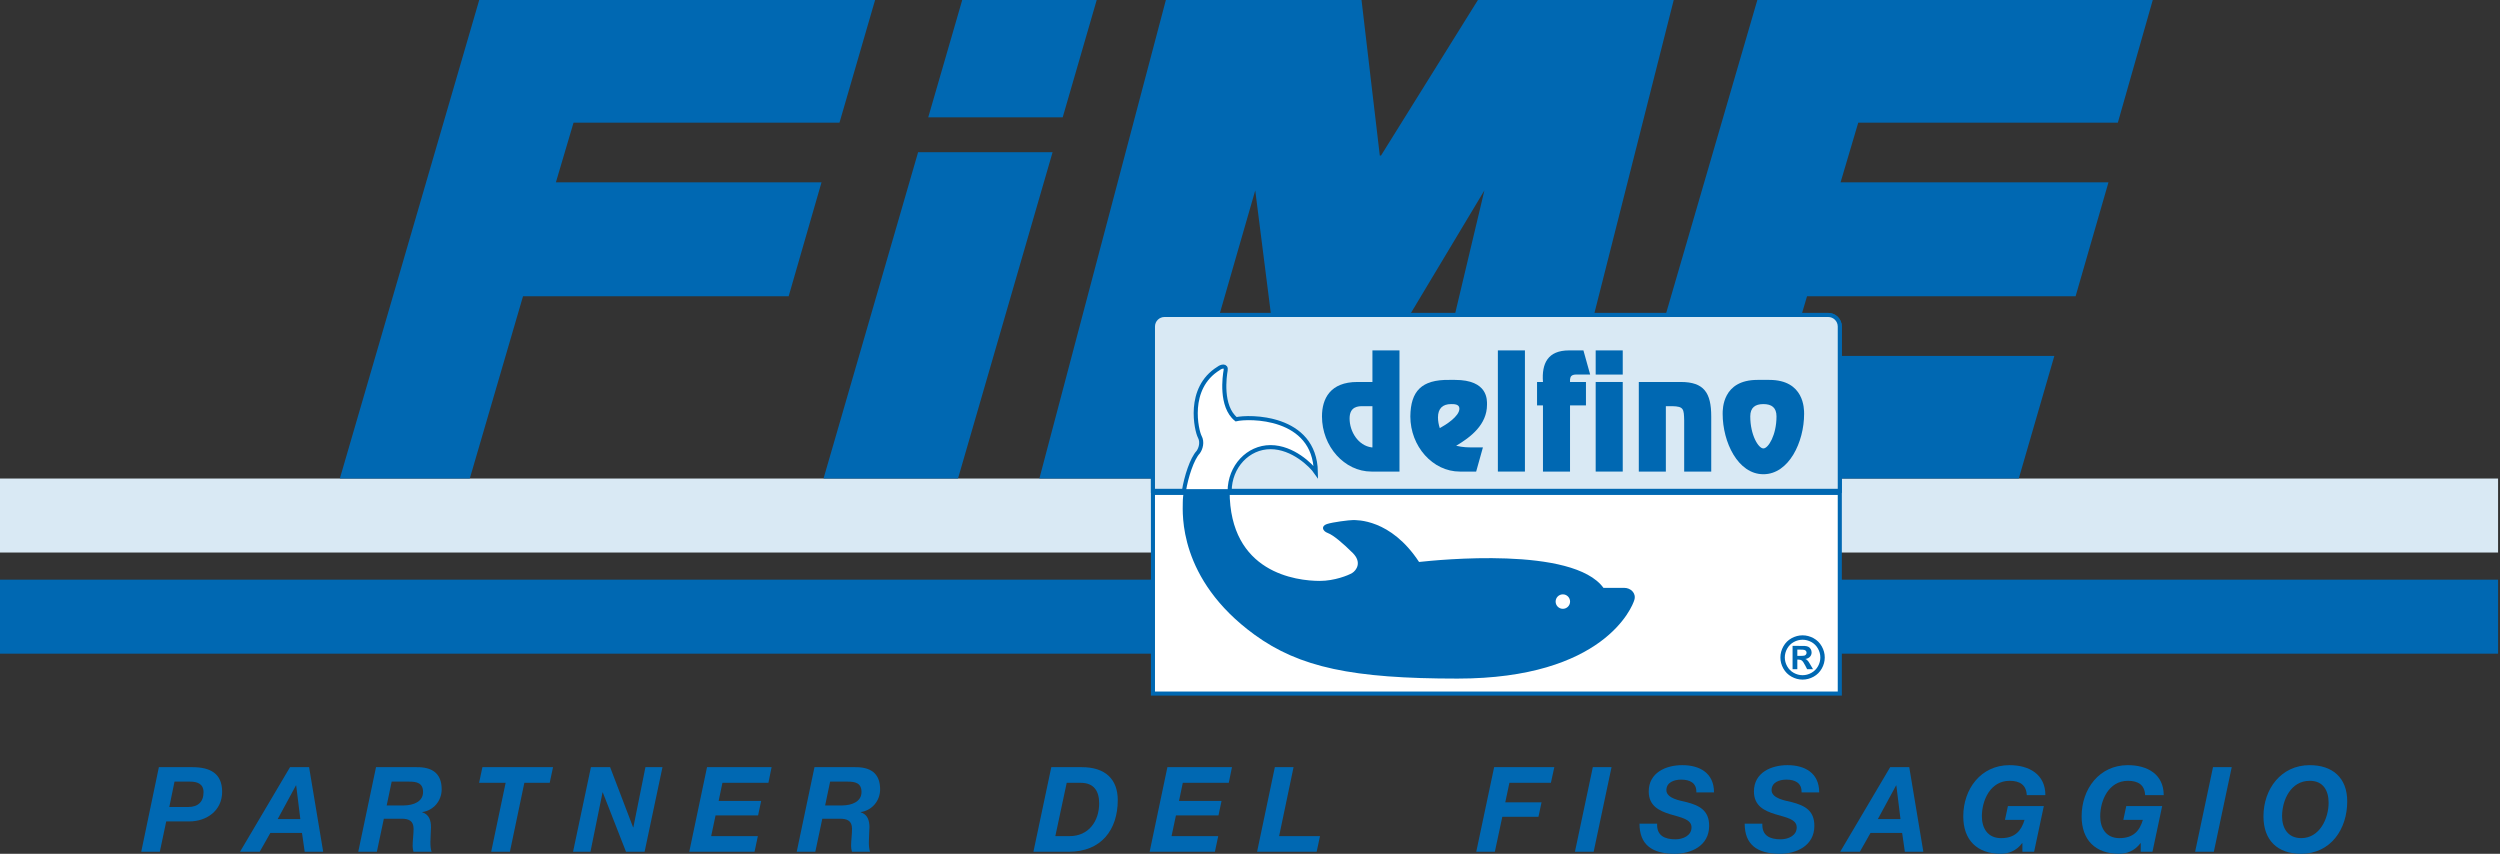
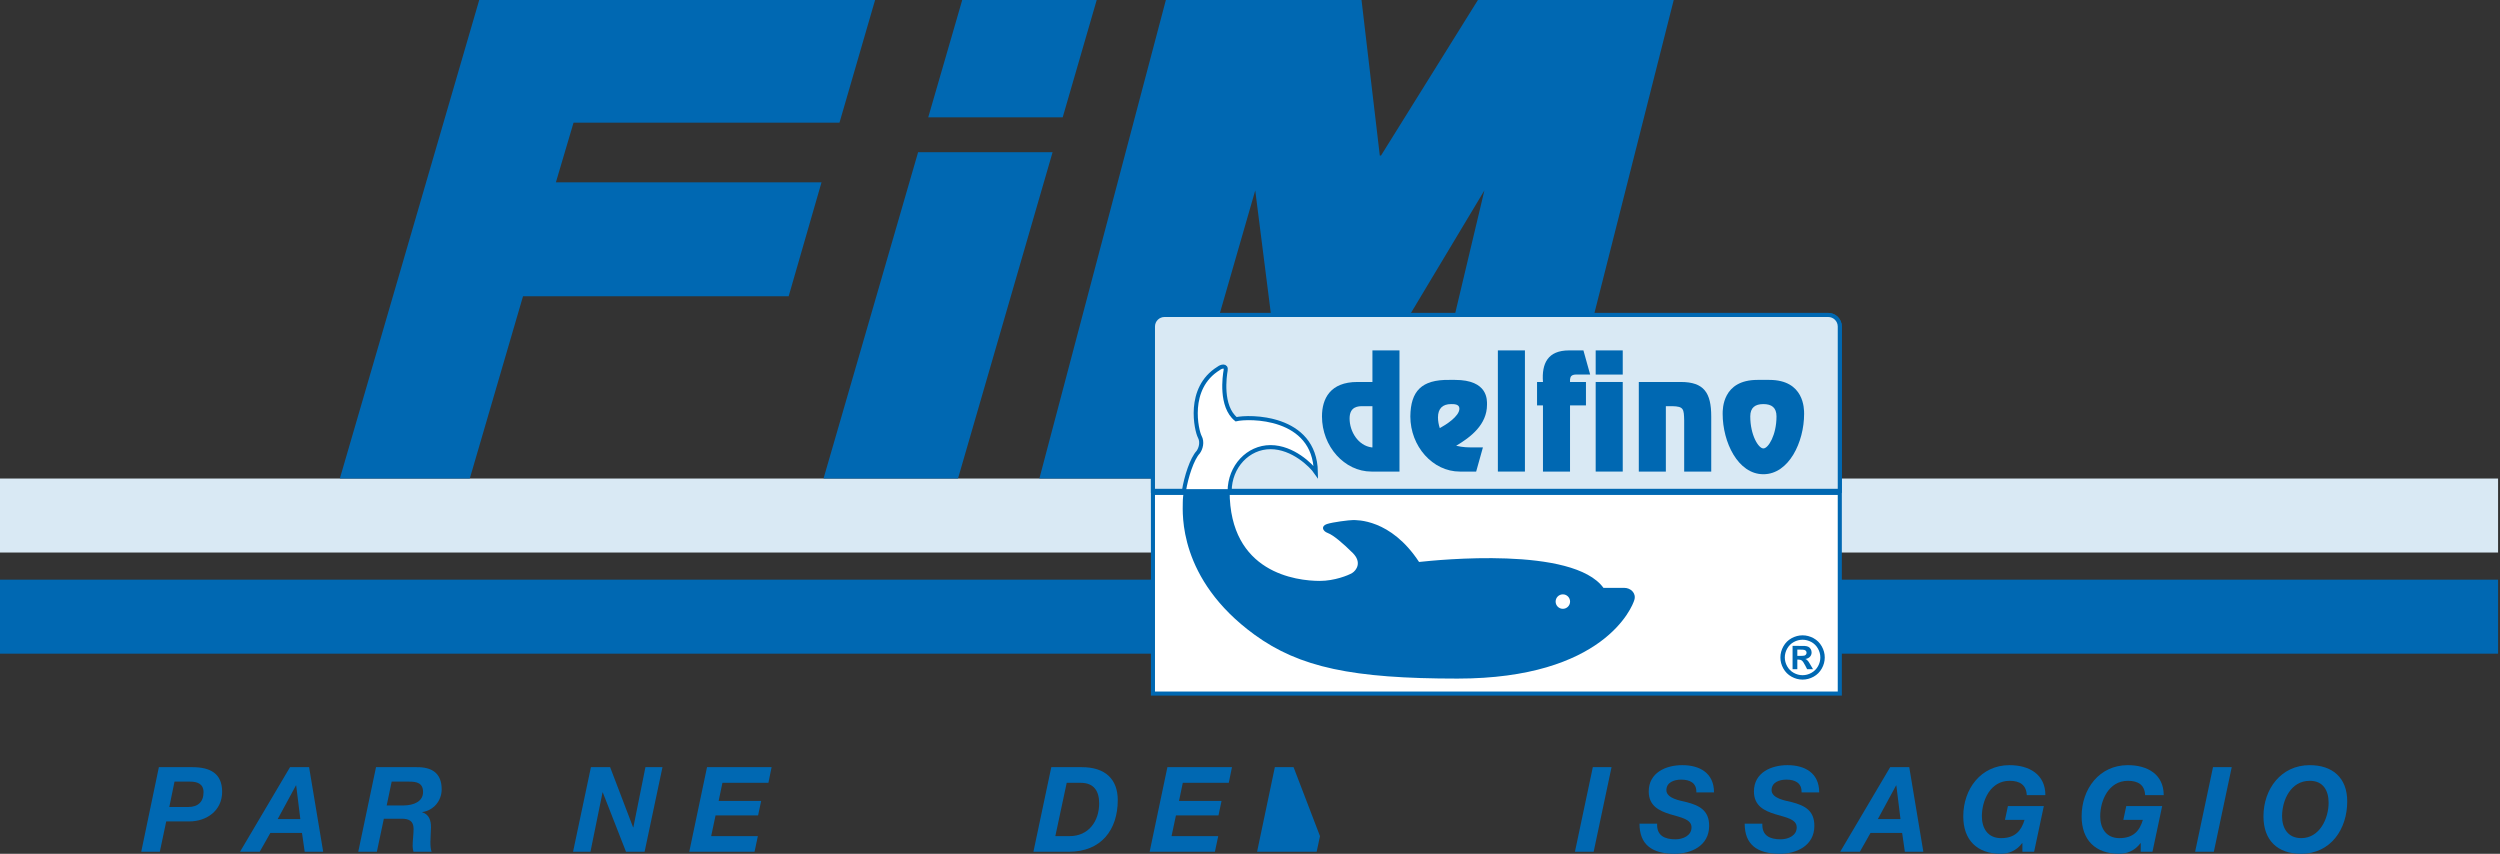
<svg xmlns="http://www.w3.org/2000/svg" width="558.43pt" height="190.71pt" viewBox="0 0 558.43 190.71" version="1.1">
  <rect x="0" y="0" width="558.43" height="190.71" fill="#333333" stroke="none" />
  <defs>
    <clipPath id="clip1">
      <path d="M 0 106 L 558 106 L 558 124 L 0 124 Z M 0 106 " />
    </clipPath>
    <clipPath id="clip2">
      <path d="M 0 129 L 558 129 L 558 147 L 0 147 Z M 0 129 " />
    </clipPath>
    <clipPath id="clip3">
      <path d="M 75 0.012 L 196 0.012 L 196 107 L 75 107 Z M 75 0.012 " />
    </clipPath>
    <clipPath id="clip4">
      <path d="M 232 0.012 L 374 0.012 L 374 107 L 232 107 Z M 232 0.012 " />
    </clipPath>
    <clipPath id="clip5">
-       <path d="M 361 0.012 L 481 0.012 L 481 107 L 361 107 Z M 361 0.012 " />
-     </clipPath>
+       </clipPath>
    <clipPath id="clip6">
      <path d="M 207 0.012 L 245 0.012 L 245 27 L 207 27 Z M 207 0.012 " />
    </clipPath>
    <clipPath id="clip7">
      <path d="M 31 171 L 50 171 L 50 190.711 L 31 190.711 Z M 31 171 " />
    </clipPath>
    <clipPath id="clip8">
      <path d="M 53 171 L 73 171 L 73 190.711 L 53 190.711 Z M 53 171 " />
    </clipPath>
    <clipPath id="clip9">
      <path d="M 80 171 L 99 171 L 99 190.711 L 80 190.711 Z M 80 171 " />
    </clipPath>
    <clipPath id="clip10">
      <path d="M 107 171 L 124 171 L 124 190.711 L 107 190.711 Z M 107 171 " />
    </clipPath>
    <clipPath id="clip11">
      <path d="M 128 171 L 148 171 L 148 190.711 L 128 190.711 Z M 128 171 " />
    </clipPath>
    <clipPath id="clip12">
      <path d="M 153 171 L 173 171 L 173 190.711 L 153 190.711 Z M 153 171 " />
    </clipPath>
    <clipPath id="clip13">
-       <path d="M 177 171 L 197 171 L 197 190.711 L 177 190.711 Z M 177 171 " />
-     </clipPath>
+       </clipPath>
    <clipPath id="clip14">
      <path d="M 230 171 L 250 171 L 250 190.711 L 230 190.711 Z M 230 171 " />
    </clipPath>
    <clipPath id="clip15">
      <path d="M 256 171 L 276 171 L 276 190.711 L 256 190.711 Z M 256 171 " />
    </clipPath>
    <clipPath id="clip16">
      <path d="M 280 171 L 295 171 L 295 190.711 L 280 190.711 Z M 280 171 " />
    </clipPath>
    <clipPath id="clip17">
      <path d="M 329 171 L 348 171 L 348 190.711 L 329 190.711 Z M 329 171 " />
    </clipPath>
    <clipPath id="clip18">
      <path d="M 351 171 L 360 171 L 360 190.711 L 351 190.711 Z M 351 171 " />
    </clipPath>
    <clipPath id="clip19">
      <path d="M 366 170 L 383 170 L 383 190.711 L 366 190.711 Z M 366 170 " />
    </clipPath>
    <clipPath id="clip20">
      <path d="M 389 170 L 407 170 L 407 190.711 L 389 190.711 Z M 389 170 " />
    </clipPath>
    <clipPath id="clip21">
      <path d="M 411 171 L 430 171 L 430 190.711 L 411 190.711 Z M 411 171 " />
    </clipPath>
    <clipPath id="clip22">
      <path d="M 438 170 L 457 170 L 457 190.711 L 438 190.711 Z M 438 170 " />
    </clipPath>
    <clipPath id="clip23">
      <path d="M 464 170 L 484 170 L 484 190.711 L 464 190.711 Z M 464 170 " />
    </clipPath>
    <clipPath id="clip24">
      <path d="M 490 171 L 499 171 L 499 190.711 L 490 190.711 Z M 490 171 " />
    </clipPath>
    <clipPath id="clip25">
      <path d="M 505 170 L 525 170 L 525 190.711 L 505 190.711 Z M 505 170 " />
    </clipPath>
  </defs>
  <g id="surface1">
    <g clip-path="url(#clip1)" clip-rule="nonzero">
      <path style=" stroke:none;fill-rule:nonzero;fill:rgb(85.011%,91.124%,95.473%);fill-opacity:1;" d="M 0 123.426 L 558.426 123.426 L 558.426 106.898 L 0 106.898 Z M 0 123.426 " />
    </g>
    <g clip-path="url(#clip2)" clip-rule="nonzero">
      <path style=" stroke:none;fill-rule:nonzero;fill:rgb(0%,40.784%,69.803%);fill-opacity:1;" d="M 0 146.008 L 558.426 146.008 L 558.426 129.48 L 0 129.48 Z M 0 146.008 " />
    </g>
    <g clip-path="url(#clip3)" clip-rule="nonzero">
      <path style=" stroke:none;fill-rule:nonzero;fill:rgb(0%,40.784%,69.803%);fill-opacity:1;" d="M 107.043 0.004 L 195.469 0.004 L 187.516 27.402 L 128.113 27.402 L 124.172 40.727 L 183.504 40.727 L 176.164 66.176 L 116.828 66.176 L 104.934 106.898 L 75.906 106.898 L 107.043 0.004 " />
    </g>
    <g clip-path="url(#clip4)" clip-rule="nonzero">
      <path style=" stroke:none;fill-rule:nonzero;fill:rgb(0%,40.784%,69.803%);fill-opacity:1;" d="M 260.422 0.004 L 304.125 0.004 L 308.207 34.742 L 308.48 34.742 L 330.121 0.004 L 373.863 0.004 L 346.785 106.898 L 316.27 106.898 L 331.574 42.531 L 292.996 106.898 L 288.547 106.898 L 280.387 42.531 L 261.84 106.898 L 232.164 106.898 L 260.422 0.004 " />
    </g>
    <g clip-path="url(#clip5)" clip-rule="nonzero">
      <path style=" stroke:none;fill-rule:nonzero;fill:rgb(0%,40.784%,69.803%);fill-opacity:1;" d="M 392.539 0.004 L 480.867 0.004 L 473.066 27.402 L 415.078 27.402 L 411.133 40.727 L 470.973 40.727 L 463.629 66.176 L 403.641 66.176 L 399.695 79.5 L 458.883 79.5 L 450.934 106.898 L 361.406 106.898 L 392.539 0.004 " />
    </g>
    <g clip-path="url(#clip6)" clip-rule="nonzero">
      <path style=" stroke:none;fill-rule:nonzero;fill:rgb(0%,40.784%,69.803%);fill-opacity:1;" d="M 244.973 0.004 L 214.934 0.004 L 207.34 26.211 L 237.375 26.211 L 244.973 0.004 " />
    </g>
    <path style=" stroke:none;fill-rule:nonzero;fill:rgb(0%,40.784%,69.803%);fill-opacity:1;" d="M 183.949 106.898 L 213.988 106.898 L 235.117 34 L 205.078 34 L 183.949 106.898 " />
    <path style=" stroke:none;fill-rule:nonzero;fill:rgb(100%,100%,100%);fill-opacity:1;" d="M 410.957 154.926 L 410.957 72.938 C 410.957 71.508 409.797 70.352 408.371 70.352 L 260.121 70.352 C 258.691 70.352 257.535 71.508 257.535 72.938 L 257.535 154.926 L 410.957 154.926 " />
    <path style="fill:none;stroke-width:9.125;stroke-linecap:butt;stroke-linejoin:miter;stroke:rgb(0%,40.784%,69.803%);stroke-opacity:1;stroke-miterlimit:4;" d="M 4109.57 357.842 L 4109.57 1177.725 C 4109.57 1192.022 4097.969 1203.584 4083.711 1203.584 L 2601.211 1203.584 C 2586.914 1203.584 2575.352 1192.022 2575.352 1177.725 L 2575.352 357.842 Z M 4109.57 357.842 " transform="matrix(0.1,0,0,-0.1,0,190.71)" />
    <path style=" stroke:none;fill-rule:nonzero;fill:rgb(0%,40.784%,69.803%);fill-opacity:1;" d="M 293.93 105.371 C 292.926 103.926 288.809 99.805 283.797 99.805 C 278.785 99.805 274.664 104.148 274.664 109.715 C 274.664 127.977 289.586 129.758 294.82 129.758 C 298.047 129.758 301.164 128.531 302.059 127.977 C 302.949 127.418 304.285 125.637 302.168 123.523 C 300.051 121.406 297.824 119.516 296.602 119.066 C 295.375 118.621 295.043 117.512 296.379 117.062 C 297.715 116.617 301.391 116.172 302.168 116.172 C 302.949 116.172 310.629 115.84 316.977 125.527 C 321.098 125.082 351.379 121.965 358.172 131.316 L 362.848 131.316 C 364.184 131.316 365.52 132.43 365.074 133.988 C 364.629 135.547 358.285 151.578 325.551 151.578 C 302.137 151.578 290.281 149.09 280.234 141.781 C 263.086 129.312 264.199 114.562 264.199 112.277 C 264.199 108.938 265.871 102.812 267.652 100.922 C 268.211 100.141 268.652 98.691 267.984 97.469 C 267.316 96.242 264.98 86.668 272.219 82.215 C 272.773 81.77 274 81.434 273.777 82.66 C 273.555 83.883 272.551 90.676 276.113 93.57 C 278.898 92.902 293.707 92.68 293.93 105.371 Z M 349.098 132.762 C 348.207 132.762 347.484 133.484 347.484 134.379 C 347.484 135.27 348.207 135.992 349.098 135.992 C 349.988 135.992 350.711 135.27 350.711 134.379 C 350.711 133.484 349.988 132.762 349.098 132.762 " />
    <path style="fill:none;stroke-width:18.25;stroke-linecap:butt;stroke-linejoin:miter;stroke:rgb(0%,40.784%,69.803%);stroke-opacity:1;stroke-miterlimit:4;" d="M 2575.352 810.655 L 4109.57 810.655 " transform="matrix(0.1,0,0,-0.1,0,190.71)" />
    <path style=" stroke:none;fill-rule:nonzero;fill:rgb(85.011%,91.124%,95.473%);fill-opacity:1;" d="M 410.957 72.938 C 410.957 71.508 409.797 70.352 408.371 70.352 L 260.121 70.352 C 258.691 70.352 257.535 71.508 257.535 72.938 L 257.535 109.645 L 410.957 109.645 L 410.957 72.938 " />
    <path style="fill:none;stroke-width:9.125;stroke-linecap:butt;stroke-linejoin:miter;stroke:rgb(0%,40.784%,69.803%);stroke-opacity:1;stroke-miterlimit:4;" d="M 4109.57 1177.725 C 4109.57 1192.022 4097.969 1203.584 4083.711 1203.584 L 2601.211 1203.584 C 2586.914 1203.584 2575.352 1192.022 2575.352 1177.725 L 2575.352 810.655 L 4109.57 810.655 Z M 4109.57 1177.725 " transform="matrix(0.1,0,0,-0.1,0,190.71)" />
    <path style=" stroke:none;fill-rule:nonzero;fill:rgb(0%,40.784%,69.803%);fill-opacity:1;" d="M 312.605 78.27 L 312.605 105.336 L 306.344 105.336 C 300.297 105.336 295.293 99.703 295.293 93.012 C 295.293 89.07 297.117 85.324 303.195 85.324 L 306.562 85.324 L 306.562 78.27 Z M 304.422 90.727 C 303.477 90.727 301.461 90.727 301.461 93.473 C 301.461 96.457 303.414 99.535 306.375 99.934 L 306.562 99.934 L 306.562 90.727 L 304.422 90.727 " />
    <path style=" stroke:none;fill-rule:nonzero;fill:rgb(0%,40.784%,69.803%);fill-opacity:1;" d="M 329.734 105.336 L 326.082 105.336 C 320.035 105.336 315.031 99.703 315.031 93.012 C 315.094 87.379 317.52 84.762 323.75 84.859 L 325.012 84.859 C 332.441 84.859 332.156 89.398 332.156 90.395 C 332.156 94.832 328.566 97.617 325.262 99.57 C 326.836 99.934 327.844 99.934 328.852 99.934 L 331.242 99.934 Z M 324.129 90.262 C 322.242 90.262 321.203 91.254 321.203 93.242 C 321.203 94.039 321.359 94.867 321.609 95.629 C 322.902 94.934 325.988 93.012 325.988 91.289 C 325.988 90.262 324.852 90.262 324.129 90.262 " />
    <path style=" stroke:none;fill-rule:nonzero;fill:rgb(0%,40.784%,69.803%);fill-opacity:1;" d="M 334.582 105.336 L 340.625 105.336 L 340.625 78.27 L 334.582 78.27 Z M 334.582 105.336 " />
    <path style=" stroke:none;fill-rule:nonzero;fill:rgb(0%,40.784%,69.803%);fill-opacity:1;" d="M 343.332 90.559 L 343.332 85.324 L 344.656 85.324 C 344.34 81.152 345.758 78.27 350.477 78.27 L 353.691 78.27 L 355.199 83.668 L 352.965 83.668 C 351.645 83.668 350.574 83.438 350.699 85.324 L 354.258 85.324 L 354.258 90.559 L 350.699 90.559 L 350.699 105.336 L 344.656 105.336 L 344.656 90.559 L 343.332 90.559 " />
    <path style=" stroke:none;fill-rule:nonzero;fill:rgb(0%,40.784%,69.803%);fill-opacity:1;" d="M 362.473 83.668 L 356.43 83.668 L 356.43 78.27 L 362.473 78.27 Z M 362.473 105.336 L 356.43 105.336 L 356.43 85.324 L 362.473 85.324 L 362.473 105.336 " />
    <path style=" stroke:none;fill-rule:nonzero;fill:rgb(0%,40.784%,69.803%);fill-opacity:1;" d="M 375.441 85.324 C 380.605 85.324 382.242 87.711 382.242 93.012 L 382.242 105.336 L 376.199 105.336 L 376.199 93.938 C 376.137 91.355 376.105 90.793 373.555 90.727 L 372.105 90.727 L 372.105 105.336 L 366.062 105.336 L 366.062 85.324 L 375.441 85.324 " />
    <path style=" stroke:none;fill-rule:nonzero;fill:rgb(0%,40.784%,69.803%);fill-opacity:1;" d="M 395.211 84.859 C 403.051 84.859 402.988 91.387 402.988 92.449 C 402.988 98.742 399.59 105.93 393.891 105.93 C 388.191 105.93 384.793 98.742 384.793 92.449 C 384.793 91.387 384.73 84.859 392.57 84.859 Z M 396.82 93.012 C 396.82 91.055 395.75 90.262 393.891 90.262 C 392.035 90.262 390.961 91.055 390.961 93.012 C 390.961 97.184 392.789 100.168 393.891 100.168 C 394.992 100.168 396.82 97.184 396.82 93.012 " />
    <path style=" stroke:none;fill-rule:nonzero;fill:rgb(100%,100%,100%);fill-opacity:1;" d="M 283.793 99.879 C 288.805 99.879 292.922 103.996 293.926 105.445 C 293.703 92.754 278.895 92.977 276.109 93.645 C 272.547 90.75 273.551 83.957 273.773 82.73 C 273.996 81.508 272.77 81.84 272.215 82.285 C 264.977 86.738 267.316 96.316 267.984 97.539 C 268.652 98.766 268.207 100.211 267.648 100.992 C 266.273 102.453 264.969 106.438 264.441 109.715 L 274.664 109.715 C 274.703 104.184 278.805 99.879 283.793 99.879 " />
    <path style="fill:none;stroke-width:9.125;stroke-linecap:butt;stroke-linejoin:miter;stroke:rgb(0%,40.784%,69.803%);stroke-opacity:1;stroke-miterlimit:4;" d="M 2837.93 908.311 C 2888.047 908.311 2929.219 867.139 2939.258 852.647 C 2937.031 979.561 2788.945 977.334 2761.094 970.655 C 2725.469 999.6 2735.508 1067.53 2737.734 1079.795 C 2739.961 1092.022 2727.695 1088.702 2722.148 1084.248 C 2649.766 1039.717 2673.164 943.936 2679.844 931.709 C 2686.523 919.444 2682.07 904.991 2676.484 897.178 C 2662.734 882.569 2649.688 842.725 2644.414 809.952 L 2746.641 809.952 C 2747.031 865.264 2788.047 908.311 2837.93 908.311 Z M 2837.93 908.311 " transform="matrix(0.1,0,0,-0.1,0,190.71)" />
    <path style=" stroke:none;fill-rule:nonzero;fill:rgb(0%,40.784%,69.803%);fill-opacity:1;" d="M 402.645 141.914 C 403.492 141.914 404.309 142.129 405.09 142.551 C 405.871 142.977 406.48 143.582 406.93 144.375 C 407.375 145.168 407.598 145.996 407.598 146.859 C 407.598 147.723 407.379 148.543 406.941 149.324 C 406.504 150.105 405.895 150.715 405.113 151.152 C 404.328 151.586 403.508 151.805 402.645 151.805 C 401.781 151.805 400.961 151.586 400.18 151.152 C 399.395 150.715 398.785 150.105 398.348 149.324 C 397.91 148.543 397.691 147.723 397.691 146.859 C 397.691 145.996 397.914 145.168 398.359 144.375 C 398.809 143.582 399.422 142.977 400.199 142.551 C 400.98 142.129 401.797 141.914 402.645 141.914 Z M 402.641 142.898 C 401.961 142.898 401.312 143.07 400.688 143.406 C 400.066 143.746 399.574 144.23 399.215 144.867 C 398.855 145.5 398.676 146.164 398.676 146.859 C 398.676 147.547 398.852 148.203 399.203 148.832 C 399.551 149.457 400.039 149.945 400.668 150.297 C 401.297 150.645 401.953 150.82 402.641 150.82 C 403.336 150.82 403.992 150.645 404.617 150.297 C 405.242 149.945 405.734 149.457 406.086 148.832 C 406.438 148.203 406.613 147.547 406.613 146.859 C 406.613 146.164 406.434 145.5 406.074 144.867 C 405.715 144.23 405.223 143.746 404.598 143.406 C 403.973 143.07 403.32 142.898 402.641 142.898 Z M 400.41 149.477 L 400.41 144.273 L 401.477 144.273 C 402.473 144.273 403.031 144.281 403.152 144.289 C 403.504 144.316 403.777 144.387 403.973 144.496 C 404.168 144.605 404.332 144.77 404.465 144.996 C 404.594 145.219 404.66 145.469 404.66 145.742 C 404.66 146.117 404.539 146.438 404.293 146.703 C 404.043 146.969 403.699 147.137 403.254 147.199 C 403.414 147.258 403.535 147.324 403.621 147.395 C 403.707 147.465 403.828 147.598 403.977 147.797 C 404.016 147.848 404.145 148.059 404.363 148.43 L 404.973 149.477 L 403.66 149.477 L 403.227 148.633 C 402.93 148.062 402.684 147.707 402.488 147.559 C 402.297 147.41 402.051 147.336 401.75 147.336 L 401.473 147.336 L 401.473 149.477 Z M 401.473 146.508 L 401.906 146.508 C 402.523 146.508 402.906 146.484 403.055 146.441 C 403.203 146.395 403.32 146.312 403.406 146.195 C 403.492 146.078 403.535 145.949 403.535 145.801 C 403.535 145.656 403.492 145.527 403.41 145.418 C 403.324 145.305 403.207 145.227 403.051 145.176 C 402.895 145.129 402.516 145.102 401.906 145.102 L 401.473 145.102 L 401.473 146.508 " />
    <g clip-path="url(#clip7)" clip-rule="nonzero">
      <path style=" stroke:none;fill-rule:nonzero;fill:rgb(0%,40.784%,69.803%);fill-opacity:1;" d="M 35.488 171.363 L 43.055 171.363 C 46.867 171.391 49.621 172.688 49.621 176.871 C 49.621 181.051 46.18 183.484 42.262 183.484 L 37.129 183.484 L 35.699 190.258 L 31.547 190.258 Z M 37.816 180.258 L 42.051 180.258 C 44.141 180.258 45.465 179.199 45.465 176.949 C 45.465 175.043 43.984 174.594 42.527 174.594 L 38.98 174.594 L 37.816 180.258 " />
    </g>
    <g clip-path="url(#clip8)" clip-rule="nonzero">
      <path style=" stroke:none;fill-rule:nonzero;fill:rgb(0%,40.784%,69.803%);fill-opacity:1;" d="M 64.781 171.363 L 69.043 171.363 L 72.191 190.258 L 68.062 190.258 L 67.457 186.051 L 60.391 186.051 L 58.008 190.258 L 53.613 190.258 Z M 62.031 182.957 L 67.086 182.957 L 66.16 175.441 L 66.105 175.441 L 62.031 182.957 " />
    </g>
    <g clip-path="url(#clip9)" clip-rule="nonzero">
      <path style=" stroke:none;fill-rule:nonzero;fill:rgb(0%,40.784%,69.803%);fill-opacity:1;" d="M 83.992 171.363 L 93.02 171.363 C 96.43 171.312 98.656 172.66 98.656 176.312 C 98.656 178.879 96.855 181.023 94.316 181.395 L 94.316 181.445 C 95.875 181.922 96.273 183.301 96.273 184.781 C 96.273 185.629 96.141 186.898 96.141 188.062 C 96.141 188.91 96.195 189.703 96.406 190.258 L 92.355 190.258 C 92.25 189.809 92.172 189.414 92.172 188.988 C 92.172 187.719 92.383 186.422 92.383 185.152 C 92.383 183.324 91.297 182.875 89.656 182.875 L 85.742 182.875 L 84.18 190.258 L 80.023 190.258 Z M 86.375 179.914 L 90.215 179.914 C 92.41 179.887 94.5 179.039 94.5 176.922 C 94.5 174.883 93.07 174.594 91.43 174.594 L 87.488 174.594 L 86.375 179.914 " />
    </g>
    <g clip-path="url(#clip10)" clip-rule="nonzero">
-       <path style=" stroke:none;fill-rule:nonzero;fill:rgb(0%,40.784%,69.803%);fill-opacity:1;" d="M 112.945 174.859 L 107.016 174.859 L 107.758 171.363 L 123.531 171.363 L 122.789 174.859 L 117.125 174.859 L 113.898 190.258 L 109.715 190.258 L 112.945 174.859 " />
-     </g>
+       </g>
    <g clip-path="url(#clip11)" clip-rule="nonzero">
      <path style=" stroke:none;fill-rule:nonzero;fill:rgb(0%,40.784%,69.803%);fill-opacity:1;" d="M 131.996 171.363 L 136.285 171.363 L 141.418 184.809 L 141.473 184.809 L 144.172 171.363 L 147.98 171.363 L 143.984 190.258 L 139.832 190.258 L 134.645 177 L 134.59 177 L 131.891 190.258 L 128.004 190.258 L 131.996 171.363 " />
    </g>
    <g clip-path="url(#clip12)" clip-rule="nonzero">
      <path style=" stroke:none;fill-rule:nonzero;fill:rgb(0%,40.784%,69.803%);fill-opacity:1;" d="M 157.93 171.363 L 172.352 171.363 L 171.641 174.859 L 161.371 174.859 L 160.523 178.906 L 170.023 178.906 L 169.336 182.137 L 159.836 182.137 L 158.855 186.766 L 169.285 186.766 L 168.543 190.258 L 153.961 190.258 L 157.93 171.363 " />
    </g>
    <g clip-path="url(#clip13)" clip-rule="nonzero">
      <path style=" stroke:none;fill-rule:nonzero;fill:rgb(0%,40.784%,69.803%);fill-opacity:1;" d="M 181.934 171.363 L 190.957 171.363 C 194.371 171.312 196.594 172.66 196.594 176.312 C 196.594 178.879 194.793 181.023 192.254 181.395 L 192.254 181.445 C 193.812 181.922 194.211 183.301 194.211 184.781 C 194.211 185.629 194.078 186.898 194.078 188.062 C 194.078 188.91 194.133 189.703 194.344 190.258 L 190.297 190.258 C 190.188 189.809 190.109 189.414 190.109 188.988 C 190.109 187.719 190.32 186.422 190.32 185.152 C 190.32 183.324 189.234 182.875 187.598 182.875 L 183.68 182.875 L 182.117 190.258 L 177.965 190.258 Z M 184.312 179.914 L 188.152 179.914 C 190.348 179.887 192.438 179.039 192.438 176.922 C 192.438 174.883 191.008 174.594 189.367 174.594 L 185.426 174.594 L 184.312 179.914 " />
    </g>
    <g clip-path="url(#clip14)" clip-rule="nonzero">
      <path style=" stroke:none;fill-rule:nonzero;fill:rgb(0%,40.784%,69.803%);fill-opacity:1;" d="M 234.832 171.363 L 241.66 171.363 C 246.926 171.363 249.676 174.09 249.676 178.723 C 249.676 185.312 246.023 190.258 238.746 190.258 L 230.836 190.258 Z M 235.73 186.766 L 238.934 186.766 C 243.168 186.766 245.523 183.434 245.523 179.438 C 245.523 176.711 244.359 174.859 241.395 174.859 L 238.273 174.859 L 235.73 186.766 " />
    </g>
    <g clip-path="url(#clip15)" clip-rule="nonzero">
      <path style=" stroke:none;fill-rule:nonzero;fill:rgb(0%,40.784%,69.803%);fill-opacity:1;" d="M 260.766 171.363 L 275.188 171.363 L 274.473 174.859 L 264.203 174.859 L 263.359 178.906 L 272.859 178.906 L 272.172 182.137 L 262.672 182.137 L 261.691 186.766 L 272.117 186.766 L 271.375 190.258 L 256.797 190.258 L 260.766 171.363 " />
    </g>
    <g clip-path="url(#clip16)" clip-rule="nonzero">
-       <path style=" stroke:none;fill-rule:nonzero;fill:rgb(0%,40.784%,69.803%);fill-opacity:1;" d="M 284.766 171.363 L 288.945 171.363 L 285.719 186.766 L 294.848 186.766 L 294.105 190.258 L 280.797 190.258 L 284.766 171.363 " />
+       <path style=" stroke:none;fill-rule:nonzero;fill:rgb(0%,40.784%,69.803%);fill-opacity:1;" d="M 284.766 171.363 L 288.945 171.363 L 294.848 186.766 L 294.105 190.258 L 280.797 190.258 L 284.766 171.363 " />
    </g>
    <g clip-path="url(#clip17)" clip-rule="nonzero">
-       <path style=" stroke:none;fill-rule:nonzero;fill:rgb(0%,40.784%,69.803%);fill-opacity:1;" d="M 333.75 171.363 L 347.191 171.363 L 346.426 174.859 L 337.16 174.859 L 336.234 179.223 L 344.336 179.223 L 343.645 182.453 L 335.574 182.453 L 333.906 190.258 L 329.754 190.258 L 333.75 171.363 " />
-     </g>
+       </g>
    <g clip-path="url(#clip18)" clip-rule="nonzero">
      <path style=" stroke:none;fill-rule:nonzero;fill:rgb(0%,40.784%,69.803%);fill-opacity:1;" d="M 355.793 171.363 L 359.973 171.363 L 355.977 190.258 L 351.797 190.258 L 355.793 171.363 " />
    </g>
    <g clip-path="url(#clip19)" clip-rule="nonzero">
      <path style=" stroke:none;fill-rule:nonzero;fill:rgb(0%,40.784%,69.803%);fill-opacity:1;" d="M 370.16 183.988 C 370.027 186.66 371.855 187.48 374.234 187.48 C 375.902 187.48 377.836 186.688 377.836 184.809 C 377.836 182.957 375.398 182.586 373.043 181.871 C 370.664 181.129 368.281 180.047 368.281 176.789 C 368.281 172.582 372.117 170.914 375.77 170.914 C 379.633 170.914 382.863 172.637 382.863 177 L 378.918 177 C 379 174.883 377.465 174.145 375.531 174.145 C 373.945 174.145 372.223 174.754 372.223 176.5 C 372.223 178.379 375.426 178.855 376.723 179.172 C 379.688 179.938 381.777 181.078 381.777 184.465 C 381.777 188.988 377.676 190.711 374.078 190.711 C 368.863 190.711 366.219 188.539 366.219 183.988 L 370.16 183.988 " />
    </g>
    <g clip-path="url(#clip20)" clip-rule="nonzero">
      <path style=" stroke:none;fill-rule:nonzero;fill:rgb(0%,40.784%,69.803%);fill-opacity:1;" d="M 393.66 183.988 C 393.527 186.66 395.352 187.48 397.734 187.48 C 399.402 187.48 401.336 186.688 401.336 184.809 C 401.336 182.957 398.898 182.586 396.543 181.871 C 394.16 181.129 391.781 180.047 391.781 176.789 C 391.781 172.582 395.617 170.914 399.27 170.914 C 403.133 170.914 406.359 172.637 406.359 177 L 402.418 177 C 402.496 174.883 400.961 174.145 399.031 174.145 C 397.441 174.145 395.723 174.754 395.723 176.5 C 395.723 178.379 398.926 178.855 400.223 179.172 C 403.188 179.938 405.277 181.078 405.277 184.465 C 405.277 188.988 401.176 190.711 397.574 190.711 C 392.363 190.711 389.715 188.539 389.715 183.988 L 393.66 183.988 " />
    </g>
    <g clip-path="url(#clip21)" clip-rule="nonzero">
      <path style=" stroke:none;fill-rule:nonzero;fill:rgb(0%,40.784%,69.803%);fill-opacity:1;" d="M 422.211 171.363 L 426.473 171.363 L 429.621 190.258 L 425.492 190.258 L 424.887 186.051 L 417.82 186.051 L 415.438 190.258 L 411.047 190.258 Z M 419.461 182.957 L 424.516 182.957 L 423.59 175.441 L 423.535 175.441 L 419.461 182.957 " />
    </g>
    <g clip-path="url(#clip22)" clip-rule="nonzero">
      <path style=" stroke:none;fill-rule:nonzero;fill:rgb(0%,40.784%,69.803%);fill-opacity:1;" d="M 451.746 188.328 L 451.691 188.328 C 450.449 190.02 448.676 190.711 446.93 190.711 C 441.637 190.711 438.539 187.664 438.539 182.348 C 438.539 176.234 442.484 170.914 448.859 170.914 C 453.281 170.914 456.879 172.98 456.879 177.609 L 452.723 177.609 C 452.617 175.336 451.188 174.41 448.887 174.41 C 444.625 174.41 442.695 178.723 442.695 182.348 C 442.695 184.941 443.965 187.215 446.98 187.215 C 450.129 187.215 451.508 185.551 452.223 183.141 L 447.855 183.141 L 448.516 180.047 L 456.535 180.047 L 454.363 190.258 L 451.746 190.258 L 451.746 188.328 " />
    </g>
    <g clip-path="url(#clip23)" clip-rule="nonzero">
      <path style=" stroke:none;fill-rule:nonzero;fill:rgb(0%,40.784%,69.803%);fill-opacity:1;" d="M 478.18 188.328 L 478.129 188.328 C 476.883 190.02 475.109 190.711 473.363 190.711 C 468.07 190.711 464.977 187.664 464.977 182.348 C 464.977 176.234 468.918 170.914 475.297 170.914 C 479.715 170.914 483.312 172.98 483.312 177.609 L 479.16 177.609 C 479.055 175.336 477.625 174.41 475.324 174.41 C 471.062 174.41 469.129 178.723 469.129 182.348 C 469.129 184.941 470.402 187.215 473.418 187.215 C 476.566 187.215 477.941 185.551 478.656 183.141 L 474.289 183.141 L 474.953 180.047 L 482.969 180.047 L 480.801 190.258 L 478.18 190.258 L 478.18 188.328 " />
    </g>
    <g clip-path="url(#clip24)" clip-rule="nonzero">
      <path style=" stroke:none;fill-rule:nonzero;fill:rgb(0%,40.784%,69.803%);fill-opacity:1;" d="M 494.324 171.363 L 498.504 171.363 L 494.508 190.258 L 490.328 190.258 L 494.324 171.363 " />
    </g>
    <g clip-path="url(#clip25)" clip-rule="nonzero">
      <path style=" stroke:none;fill-rule:nonzero;fill:rgb(0%,40.784%,69.803%);fill-opacity:1;" d="M 515.914 170.914 C 521.023 170.914 524.305 173.719 524.305 179.012 C 524.305 185.23 520.602 190.711 513.984 190.711 C 508.691 190.711 505.594 187.664 505.594 182.348 C 505.594 176.234 509.539 170.914 515.914 170.914 Z M 514.035 187.215 C 518.113 187.215 520.148 182.875 520.148 179.305 C 520.148 176.656 518.984 174.41 515.941 174.41 C 511.684 174.41 509.75 178.723 509.75 182.348 C 509.75 184.941 511.02 187.215 514.035 187.215 " />
    </g>
  </g>
</svg>